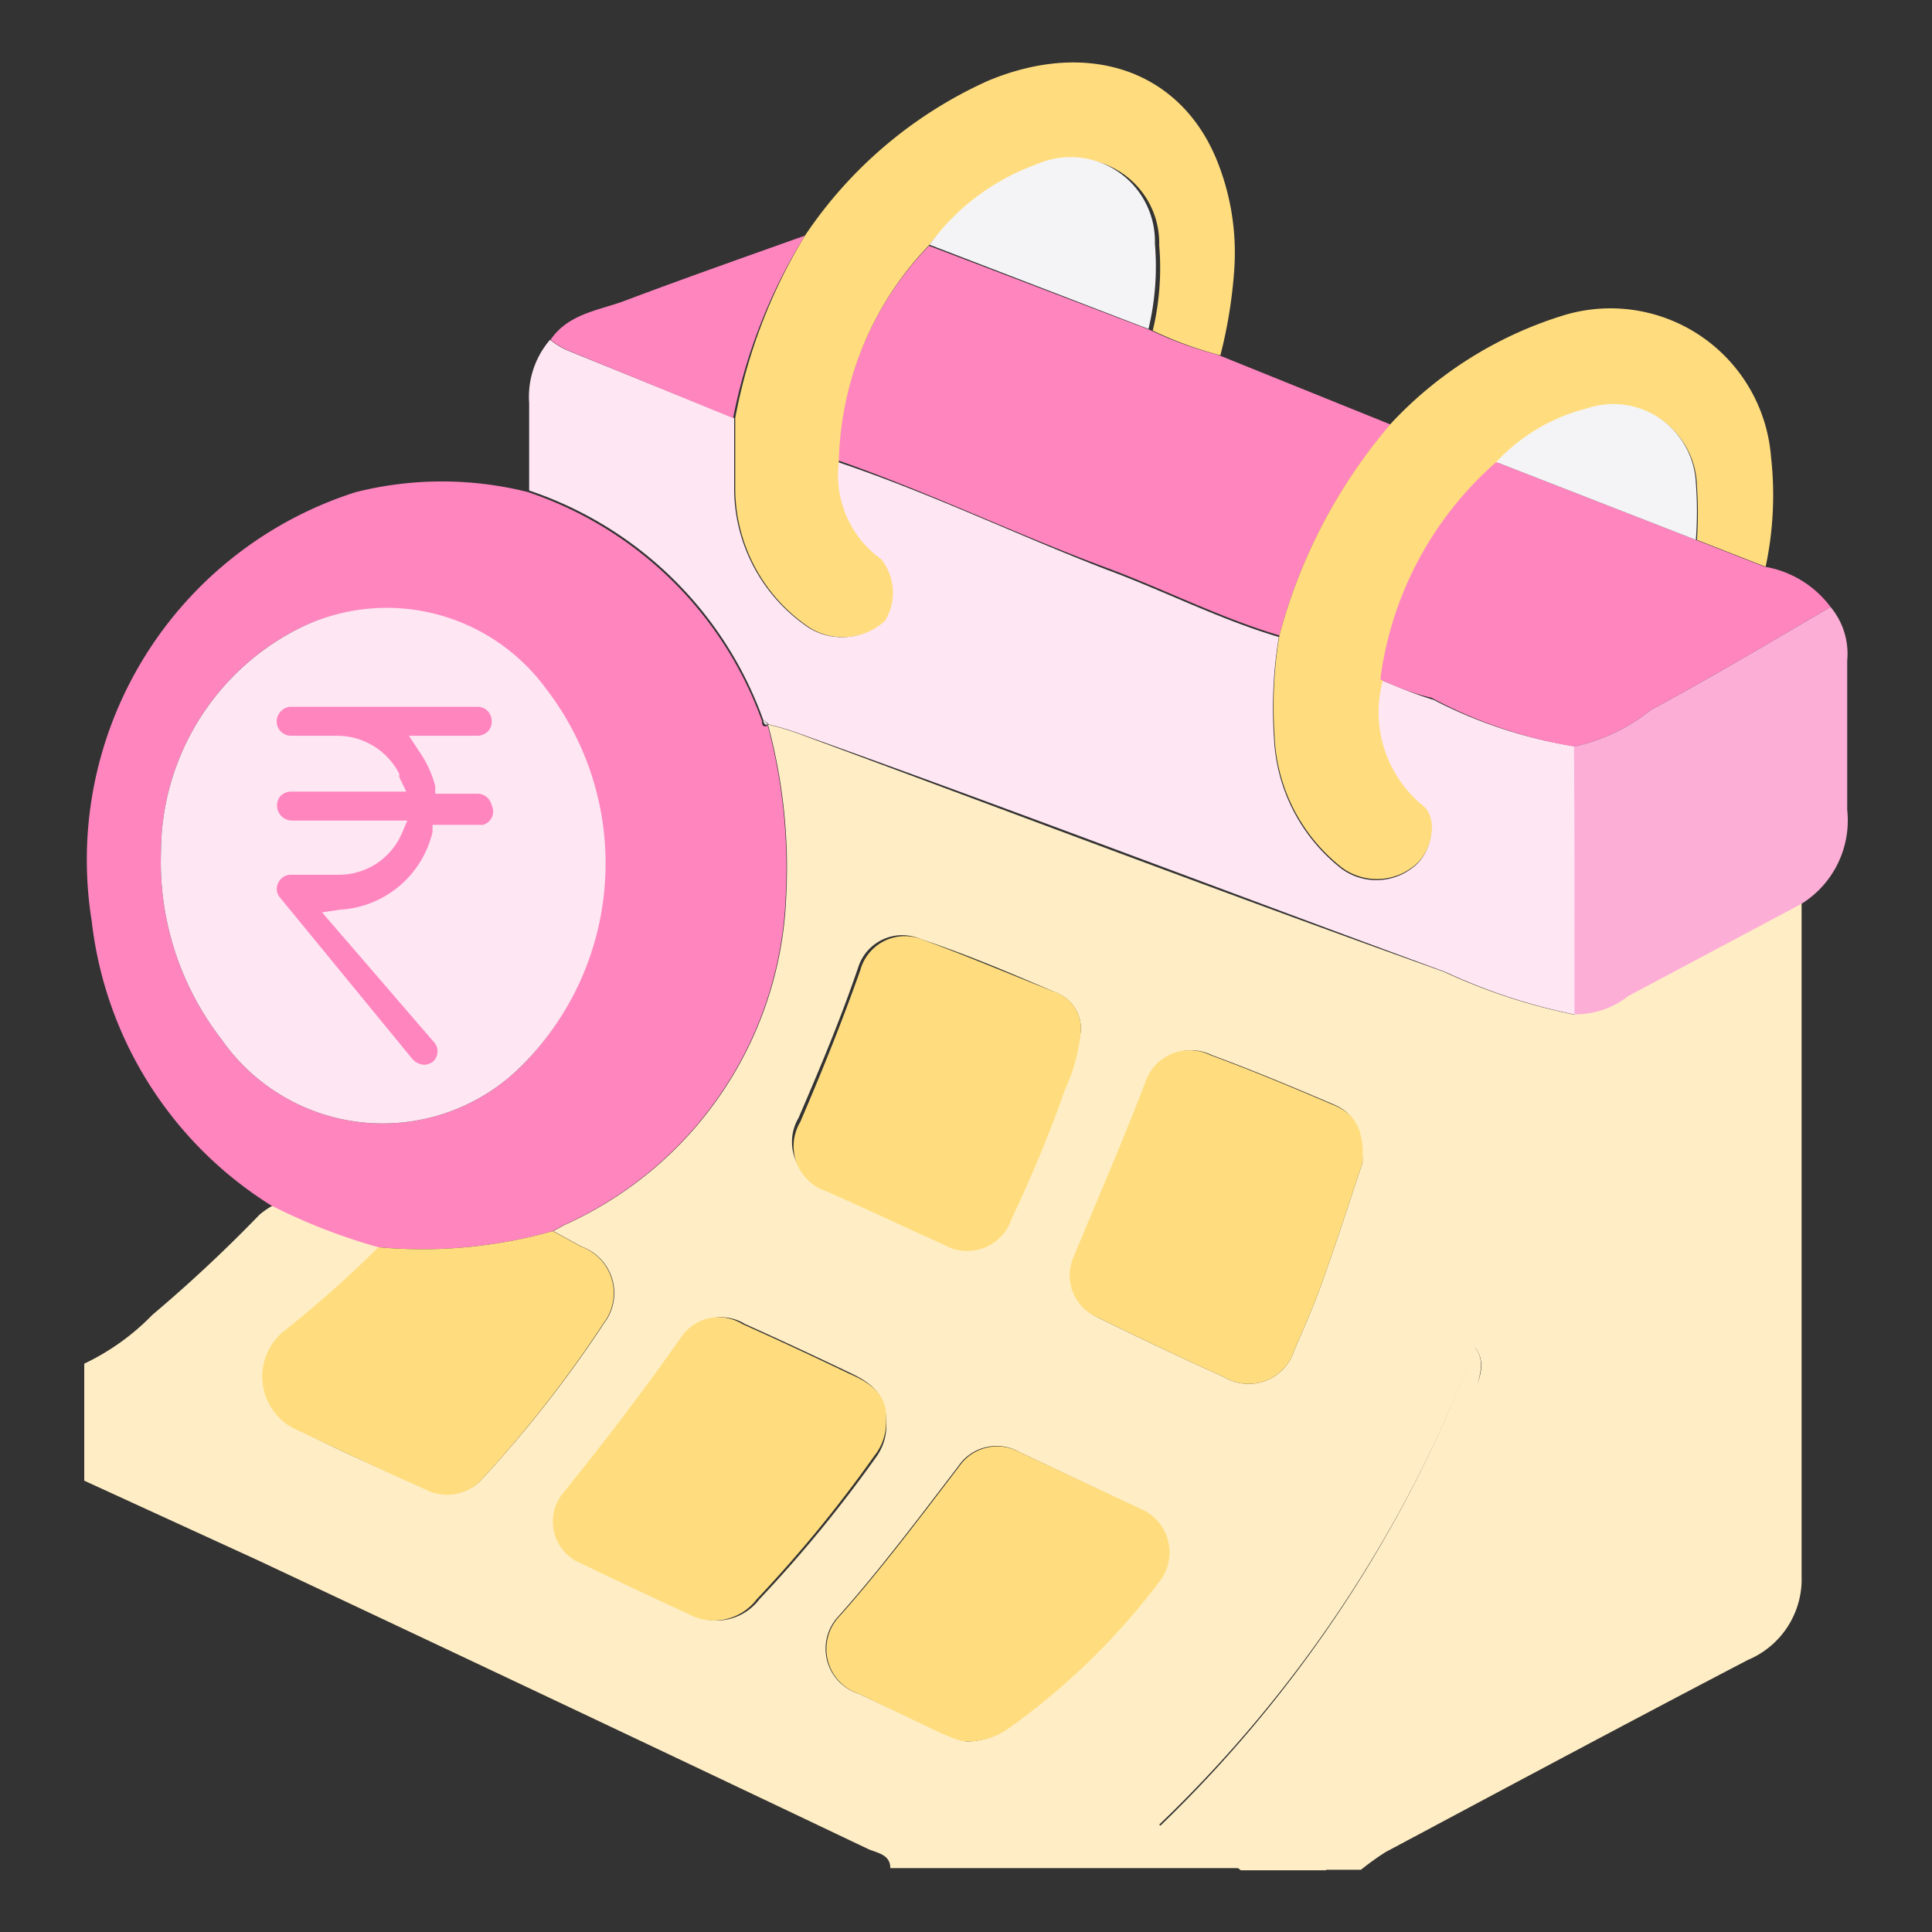
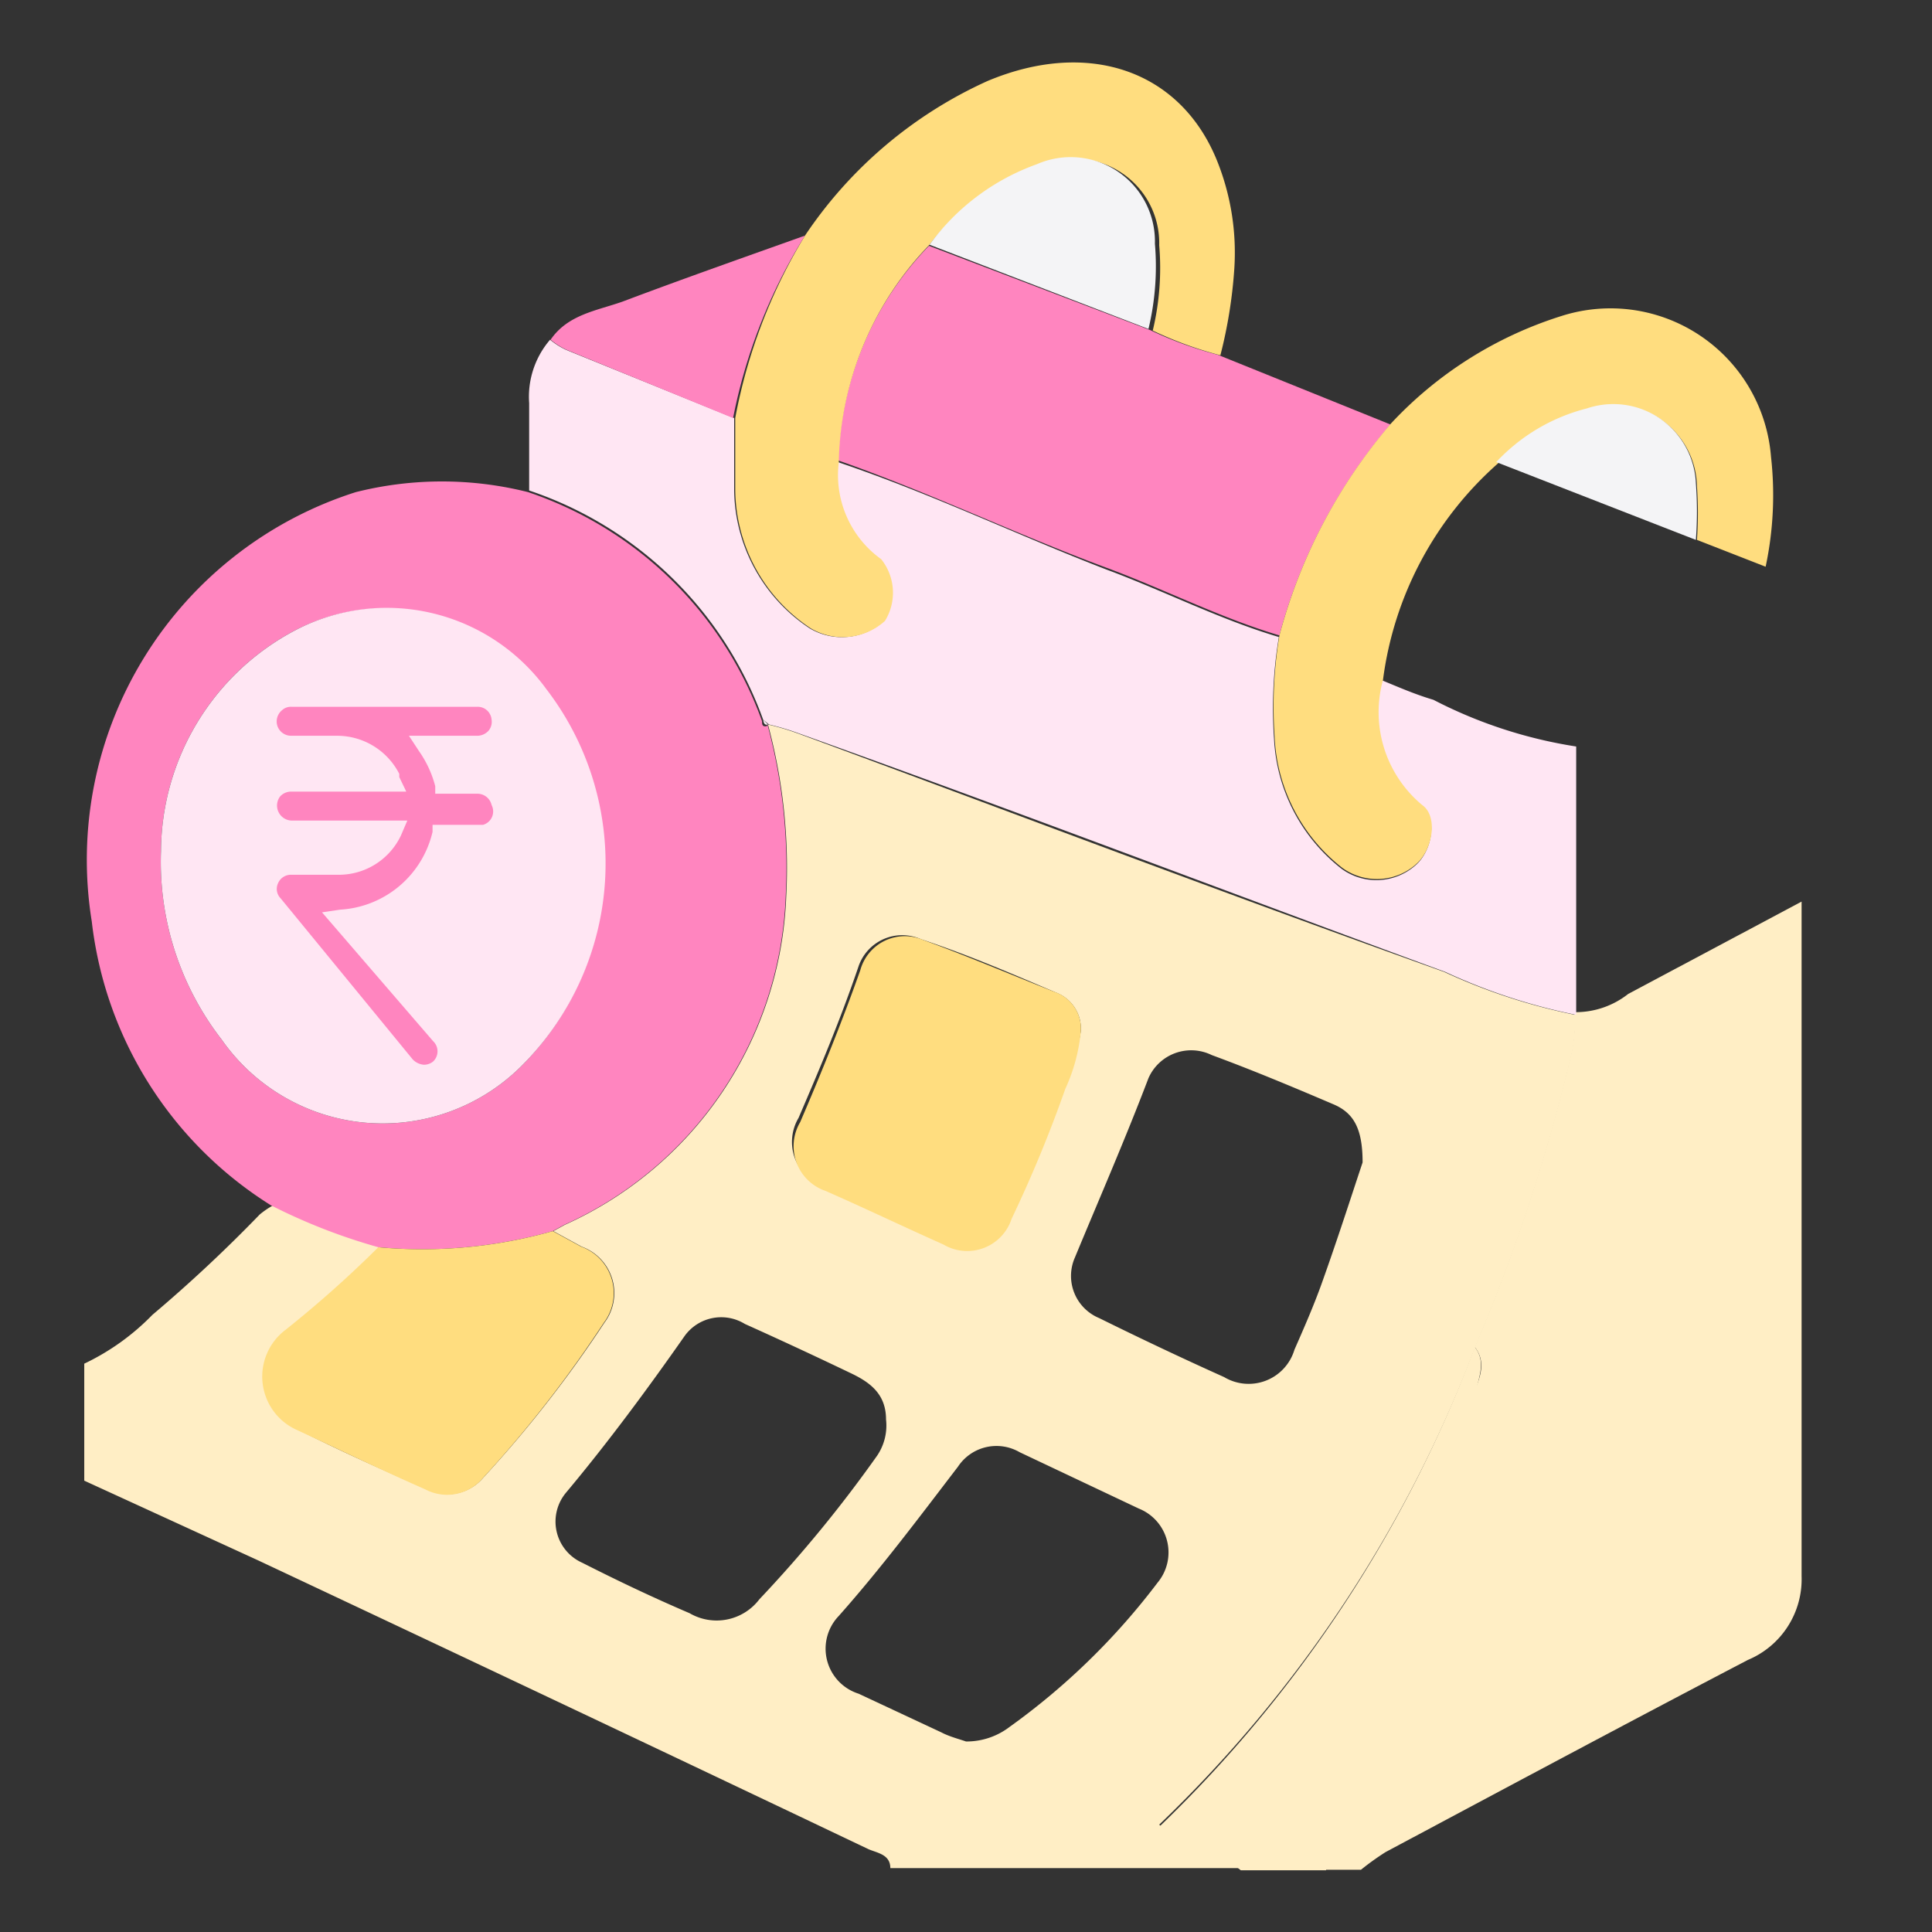
<svg xmlns="http://www.w3.org/2000/svg" id="Layer_1" data-name="Layer 1" viewBox="0 0 36 36">
  <rect x="0" y="0" width="36" height="36" fill="#333333" stroke="none" />
  <defs>
    <style>.cls-1{fill:#ffeec5;}.cls-2{fill:#ff85bf;}.cls-3{fill:#ffe6f3;}.cls-4{fill:#ffdd7f;}.cls-5{fill:#fcaed7;}.cls-6{fill:#fbf4f7;}.cls-7{fill:#f4f4f6;}.cls-8{fill:#eeca54;}</style>
  </defs>
  <path class="cls-1" d="M1.57,25.41a4.41,4.41,0,0,0,1.27-.91,27,27,0,0,0,2-1.87,1.56,1.56,0,0,1,.25-.17,10.86,10.86,0,0,0,2,.78,21.13,21.13,0,0,1-1.73,1.54,1.09,1.09,0,0,0,.2,1.86c.78.4,1.58.75,2.39,1.11A.87.87,0,0,0,9,27.54a22.47,22.47,0,0,0,2.26-2.89.92.92,0,0,0-.42-1.42l-.53-.29.22-.12a7,7,0,0,0,4.12-6.11,10.24,10.24,0,0,0-.34-3.21,4.81,4.81,0,0,1,.54.16c4,1.48,8,3,12.06,4.45a10.9,10.9,0,0,0,2.44.8,3,3,0,0,1-.05.67,33.62,33.62,0,0,1-1.81,5.52A24.15,24.15,0,0,1,21.6,34c.47.4,1.08.44,1.52.81H16.59c0-.25-.23-.28-.4-.35q-5.67-2.7-11.37-5.38L1.57,27.59Zm23.82-3.75c0-.64-.17-.93-.56-1.09-.75-.32-1.49-.63-2.25-.91a.87.87,0,0,0-1.18.43c-.43,1.13-.91,2.23-1.37,3.34a.85.85,0,0,0,.45,1.13c.77.38,1.55.75,2.33,1.1a.89.89,0,0,0,1.31-.51c.18-.41.36-.82.51-1.24C24.92,23.1,25.18,22.29,25.39,21.66ZM18,32.45a1.32,1.32,0,0,0,.81-.27,12.8,12.8,0,0,0,2.76-2.69.88.88,0,0,0-.35-1.38L19,27.06a.86.86,0,0,0-1.15.27c-.72.94-1.43,1.89-2.22,2.78A.88.88,0,0,0,16,31.56l1.54.72C17.69,32.36,17.89,32.41,18,32.45Zm-1.49-6c0-.46-.28-.68-.63-.85q-1-.48-2-.93a.84.84,0,0,0-1.12.22c-.7,1-1.44,2-2.21,2.92a.84.84,0,0,0,.3,1.31c.65.33,1.3.64,2,.94a1,1,0,0,0,1.3-.26,24.28,24.28,0,0,0,2.19-2.67A1,1,0,0,0,16.51,26.45Zm3.63-7.24a.72.72,0,0,0-.45-.71c-.84-.36-1.68-.72-2.53-1A.86.86,0,0,0,16,18c-.34,1-.72,1.9-1.12,2.83a.88.88,0,0,0,.47,1.28c.73.36,1.46.71,2.2,1a.87.87,0,0,0,1.27-.48,24.4,24.4,0,0,0,1-2.42A3.28,3.28,0,0,0,20.14,19.21Z" />
  <path class="cls-1" d="M27.48,25.1a33.62,33.62,0,0,0,1.81-5.52,3,3,0,0,0,.05-.67,0,0,0,0,0,0-.05,1.58,1.58,0,0,0,1-.34l3.23-1.72q0,6.28,0,12.57a1.63,1.63,0,0,1-1,1.56c-2.26,1.18-4.5,2.38-6.75,3.58a4.84,4.84,0,0,0-.46.33h-.72a1.25,1.25,0,0,1,.13-.6,38.23,38.23,0,0,0,2.64-8.15C27.52,25.78,27.74,25.43,27.48,25.1Z" />
  <path class="cls-1" d="M27.48,25.1c.26.33,0,.68,0,1a38.23,38.23,0,0,1-2.64,8.15,1.25,1.25,0,0,0-.13.6H23.12c-.44-.37-1.05-.41-1.52-.81A24.15,24.15,0,0,0,27.48,25.1Z" />
  <path class="cls-2" d="M14.3,13.5a10.24,10.24,0,0,1,.34,3.21,7,7,0,0,1-4.12,6.11l-.22.12a8.93,8.93,0,0,1-3.25.3,10.86,10.86,0,0,1-2-.78,7.21,7.21,0,0,1-3.34-5.29,7.19,7.19,0,0,1,4.92-8,6.58,6.58,0,0,1,3.21,0,7,7,0,0,1,4.36,4.27c0,.05,0,.11.09.09ZM3,15.86a5.4,5.4,0,0,0,1.13,3.51,3.66,3.66,0,0,0,5.6.48,5.33,5.33,0,0,0,.43-7,3.68,3.68,0,0,0-4.67-1.1A4.68,4.68,0,0,0,3,15.86Z" />
  <path class="cls-3" d="M14.22,13.41A7,7,0,0,0,9.86,9.14c0-.54,0-1.09,0-1.63a1.63,1.63,0,0,1,.39-1.18,1.37,1.37,0,0,0,.3.19l3.13,1.27c0,.45,0,.9,0,1.35a3.13,3.13,0,0,0,1.41,2.57,1.17,1.17,0,0,0,1.38-.14,1,1,0,0,0-.07-1.15,1.93,1.93,0,0,1-.79-1.81c1.7.57,3.32,1.35,5,2,1.08.4,2.11.93,3.22,1.26a8.08,8.08,0,0,0-.09,1.9A3.28,3.28,0,0,0,25,16.19a1.1,1.1,0,0,0,1.38-.07c.31-.27.41-.89.11-1.1a2.25,2.25,0,0,1-.78-2.36c.32.13.63.27,1,.38a8.66,8.66,0,0,0,2.66.87v4.95a0,0,0,0,1,0,.05,10.9,10.9,0,0,1-2.44-.8c-4-1.47-8-3-12.06-4.45a4.81,4.81,0,0,0-.54-.16h0Z" />
  <path class="cls-2" d="M23.84,11.84c-1.11-.33-2.14-.86-3.22-1.26-1.67-.62-3.29-1.4-5-2a6,6,0,0,1,1.69-4l4.12,1.57a7,7,0,0,0,1.26.46l3.22,1.3A10,10,0,0,0,23.84,11.84Z" />
  <path class="cls-4" d="M17.32,4.56a6,6,0,0,0-1.69,4.05,1.93,1.93,0,0,0,.79,1.81,1,1,0,0,1,.07,1.15,1.17,1.17,0,0,1-1.38.14A3.13,3.13,0,0,1,13.7,9.14c0-.45,0-.9,0-1.35A10.11,10.11,0,0,1,15,4.39,8.11,8.11,0,0,1,18.4,1.51C20.28.72,22,1.31,22.68,3A4.59,4.59,0,0,1,23,5a8.82,8.82,0,0,1-.26,1.62,7,7,0,0,1-1.26-.46,5,5,0,0,0,.12-1.59,1.57,1.57,0,0,0-2.2-1.48A4.24,4.24,0,0,0,17.32,4.56Z" />
  <path class="cls-4" d="M23.84,11.84a10,10,0,0,1,2.08-3.95,7.35,7.35,0,0,1,3.17-2A3,3,0,0,1,33,8.51a6.4,6.4,0,0,1-.1,2.05l-1.28-.5a7.08,7.08,0,0,0,0-1,1.54,1.54,0,0,0-2-1.44,3.48,3.48,0,0,0-1.69,1,6.49,6.49,0,0,0-2.16,4.05A2.25,2.25,0,0,0,26.5,15c.3.21.2.83-.11,1.1a1.1,1.1,0,0,1-1.38.07,3.28,3.28,0,0,1-1.26-2.45A8.08,8.08,0,0,1,23.84,11.84Z" />
-   <path class="cls-2" d="M25.72,12.66a6.49,6.49,0,0,1,2.16-4.05l3.72,1.45,1.28.5a1.93,1.93,0,0,1,1.23.75c-1.11.65-2.22,1.31-3.35,1.92a3.44,3.44,0,0,1-1.43.68A8.66,8.66,0,0,1,26.67,13C26.35,12.93,26,12.79,25.72,12.66Z" />
-   <path class="cls-5" d="M29.33,13.91a3.44,3.44,0,0,0,1.43-.68c1.13-.61,2.24-1.27,3.35-1.92a1.36,1.36,0,0,1,.31,1c0,.92,0,1.85,0,2.78a1.83,1.83,0,0,1-.85,1.75l-3.23,1.72a1.58,1.58,0,0,1-1,.34C29.34,17.21,29.34,15.56,29.33,13.91Z" />
  <path class="cls-2" d="M15,4.39a10.11,10.11,0,0,0-1.34,3.4L10.56,6.52a1.37,1.37,0,0,1-.3-.19c.32-.47.86-.54,1.34-.71C12.74,5.19,13.88,4.79,15,4.39Z" />
-   <path class="cls-4" d="M25.39,21.66c-.21.63-.47,1.44-.76,2.25-.15.42-.33.83-.51,1.24a.89.89,0,0,1-1.31.51c-.78-.35-1.56-.72-2.33-1.1A.85.85,0,0,1,20,23.43c.46-1.11.94-2.21,1.37-3.34a.87.87,0,0,1,1.18-.43c.76.28,1.5.59,2.25.91C25.22,20.73,25.43,21,25.39,21.66Z" />
-   <path class="cls-4" d="M18,32.45c-.11,0-.31-.09-.5-.17L16,31.56a.88.88,0,0,1-.35-1.45c.79-.89,1.5-1.84,2.22-2.78A.86.86,0,0,1,19,27.06l2.24,1.05a.88.88,0,0,1,.35,1.38,12.8,12.8,0,0,1-2.76,2.69A1.32,1.32,0,0,1,18,32.45Z" />
-   <path class="cls-4" d="M16.51,26.45a1,1,0,0,1-.22.68A24.28,24.28,0,0,1,14.1,29.8a1,1,0,0,1-1.3.26c-.66-.3-1.31-.61-2-.94a.84.84,0,0,1-.3-1.31c.77-.95,1.51-1.92,2.21-2.92a.84.84,0,0,1,1.12-.22q1,.45,2,.93C16.23,25.77,16.54,26,16.51,26.45Z" />
  <path class="cls-4" d="M20.14,19.21a3.28,3.28,0,0,1-.29,1.08,24.4,24.4,0,0,1-1,2.42.87.87,0,0,1-1.27.48c-.74-.33-1.47-.68-2.2-1a.88.88,0,0,1-.47-1.28c.4-.93.78-1.87,1.12-2.83a.86.86,0,0,1,1.16-.57c.85.31,1.69.67,2.53,1A.72.72,0,0,1,20.14,19.21Z" />
  <path class="cls-4" d="M7.05,23.24a8.93,8.93,0,0,0,3.25-.3l.53.29a.92.92,0,0,1,.42,1.42A22.47,22.47,0,0,1,9,27.54a.87.87,0,0,1-1.08.21C7.1,27.39,6.3,27,5.52,26.64a1.09,1.09,0,0,1-.2-1.86A21.13,21.13,0,0,0,7.05,23.24Z" />
  <path class="cls-6" d="M14.22,13.41l.09.09C14.24,13.52,14.23,13.46,14.22,13.41Z" />
  <path class="cls-7" d="M17.32,4.56a4.24,4.24,0,0,1,2-1.5,1.57,1.57,0,0,1,2.2,1.48,5,5,0,0,1-.12,1.59Z" />
  <path class="cls-7" d="M31.6,10.06,27.88,8.61a3.48,3.48,0,0,1,1.69-1A1.54,1.54,0,0,1,31.6,9,7.08,7.08,0,0,1,31.6,10.06Z" />
  <path class="cls-8" d="M6.37,14.72a3.53,3.53,0,0,1,0,.46c0,.16.1.37-.1.46s-.36,0-.52-.15a.91.91,0,0,1-.23-1.27c.17-.26.44-.49.72-.43s.08.41.13.62A1.06,1.06,0,0,1,6.37,14.72Z" />
  <path class="cls-3" d="M10.18,12.84a3.68,3.68,0,0,0-4.67-1.1A4.68,4.68,0,0,0,3,15.86a5.4,5.4,0,0,0,1.13,3.51,3.66,3.66,0,0,0,5.6.48A5.33,5.33,0,0,0,10.18,12.84Z" />
  <path class="cls-2" d="M8.89,14.79H8.11l0-.14A2,2,0,0,0,7.81,14l-.19-.29H8.9a.29.29,0,0,0,.2-.09.26.26,0,0,0,.06-.21.26.26,0,0,0-.27-.24H5.43a.24.24,0,0,0-.17.06.27.27,0,0,0-.09.3.27.27,0,0,0,.25.18h.87a1.3,1.3,0,0,1,1.15.71l0,.06.13.27H5.42a.28.28,0,0,0-.2.09.28.28,0,0,0,.21.45H7.59l-.12.28,0,0a1.28,1.28,0,0,1-1.15.73H5.43a.26.26,0,0,0-.25.16.25.25,0,0,0,.05.28l2.46,3a.32.32,0,0,0,.21.1.27.27,0,0,0,.17-.06.26.26,0,0,0,0-.38L6,17l.34-.05a1.88,1.88,0,0,0,1.72-1.45l0-.13H9A.26.26,0,0,0,9.16,15,.27.27,0,0,0,8.89,14.79Z" />
</svg>